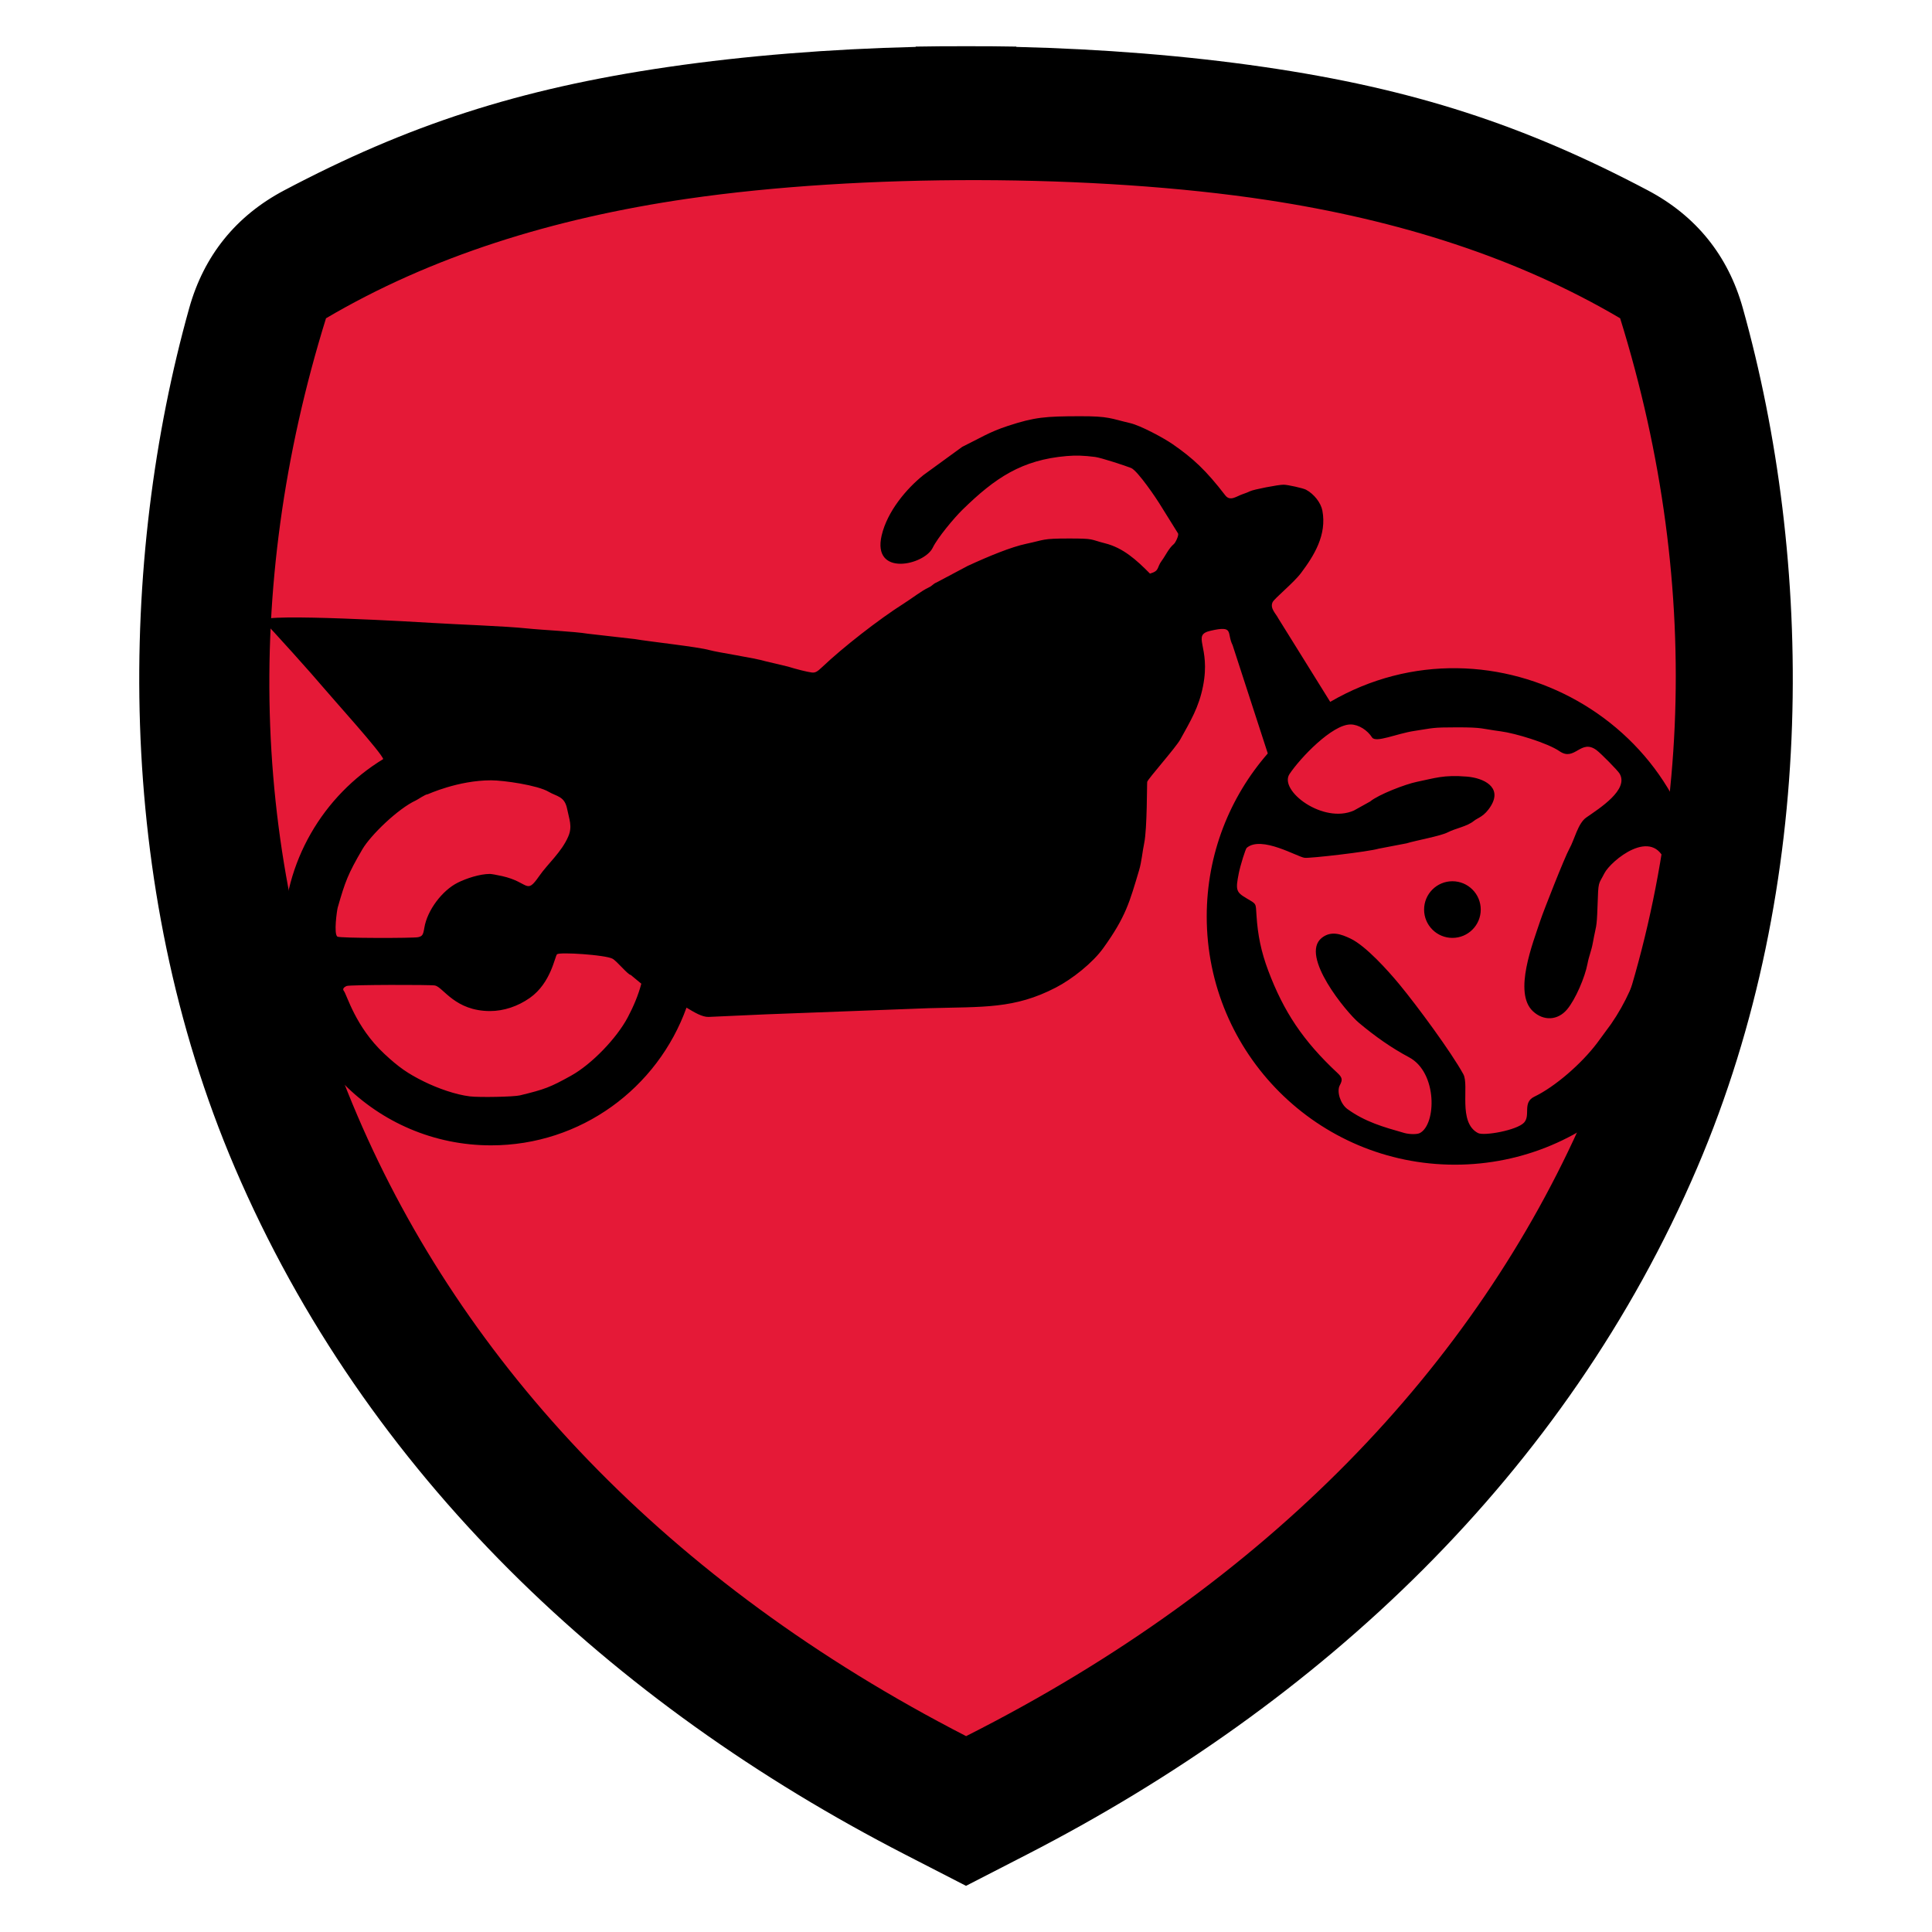
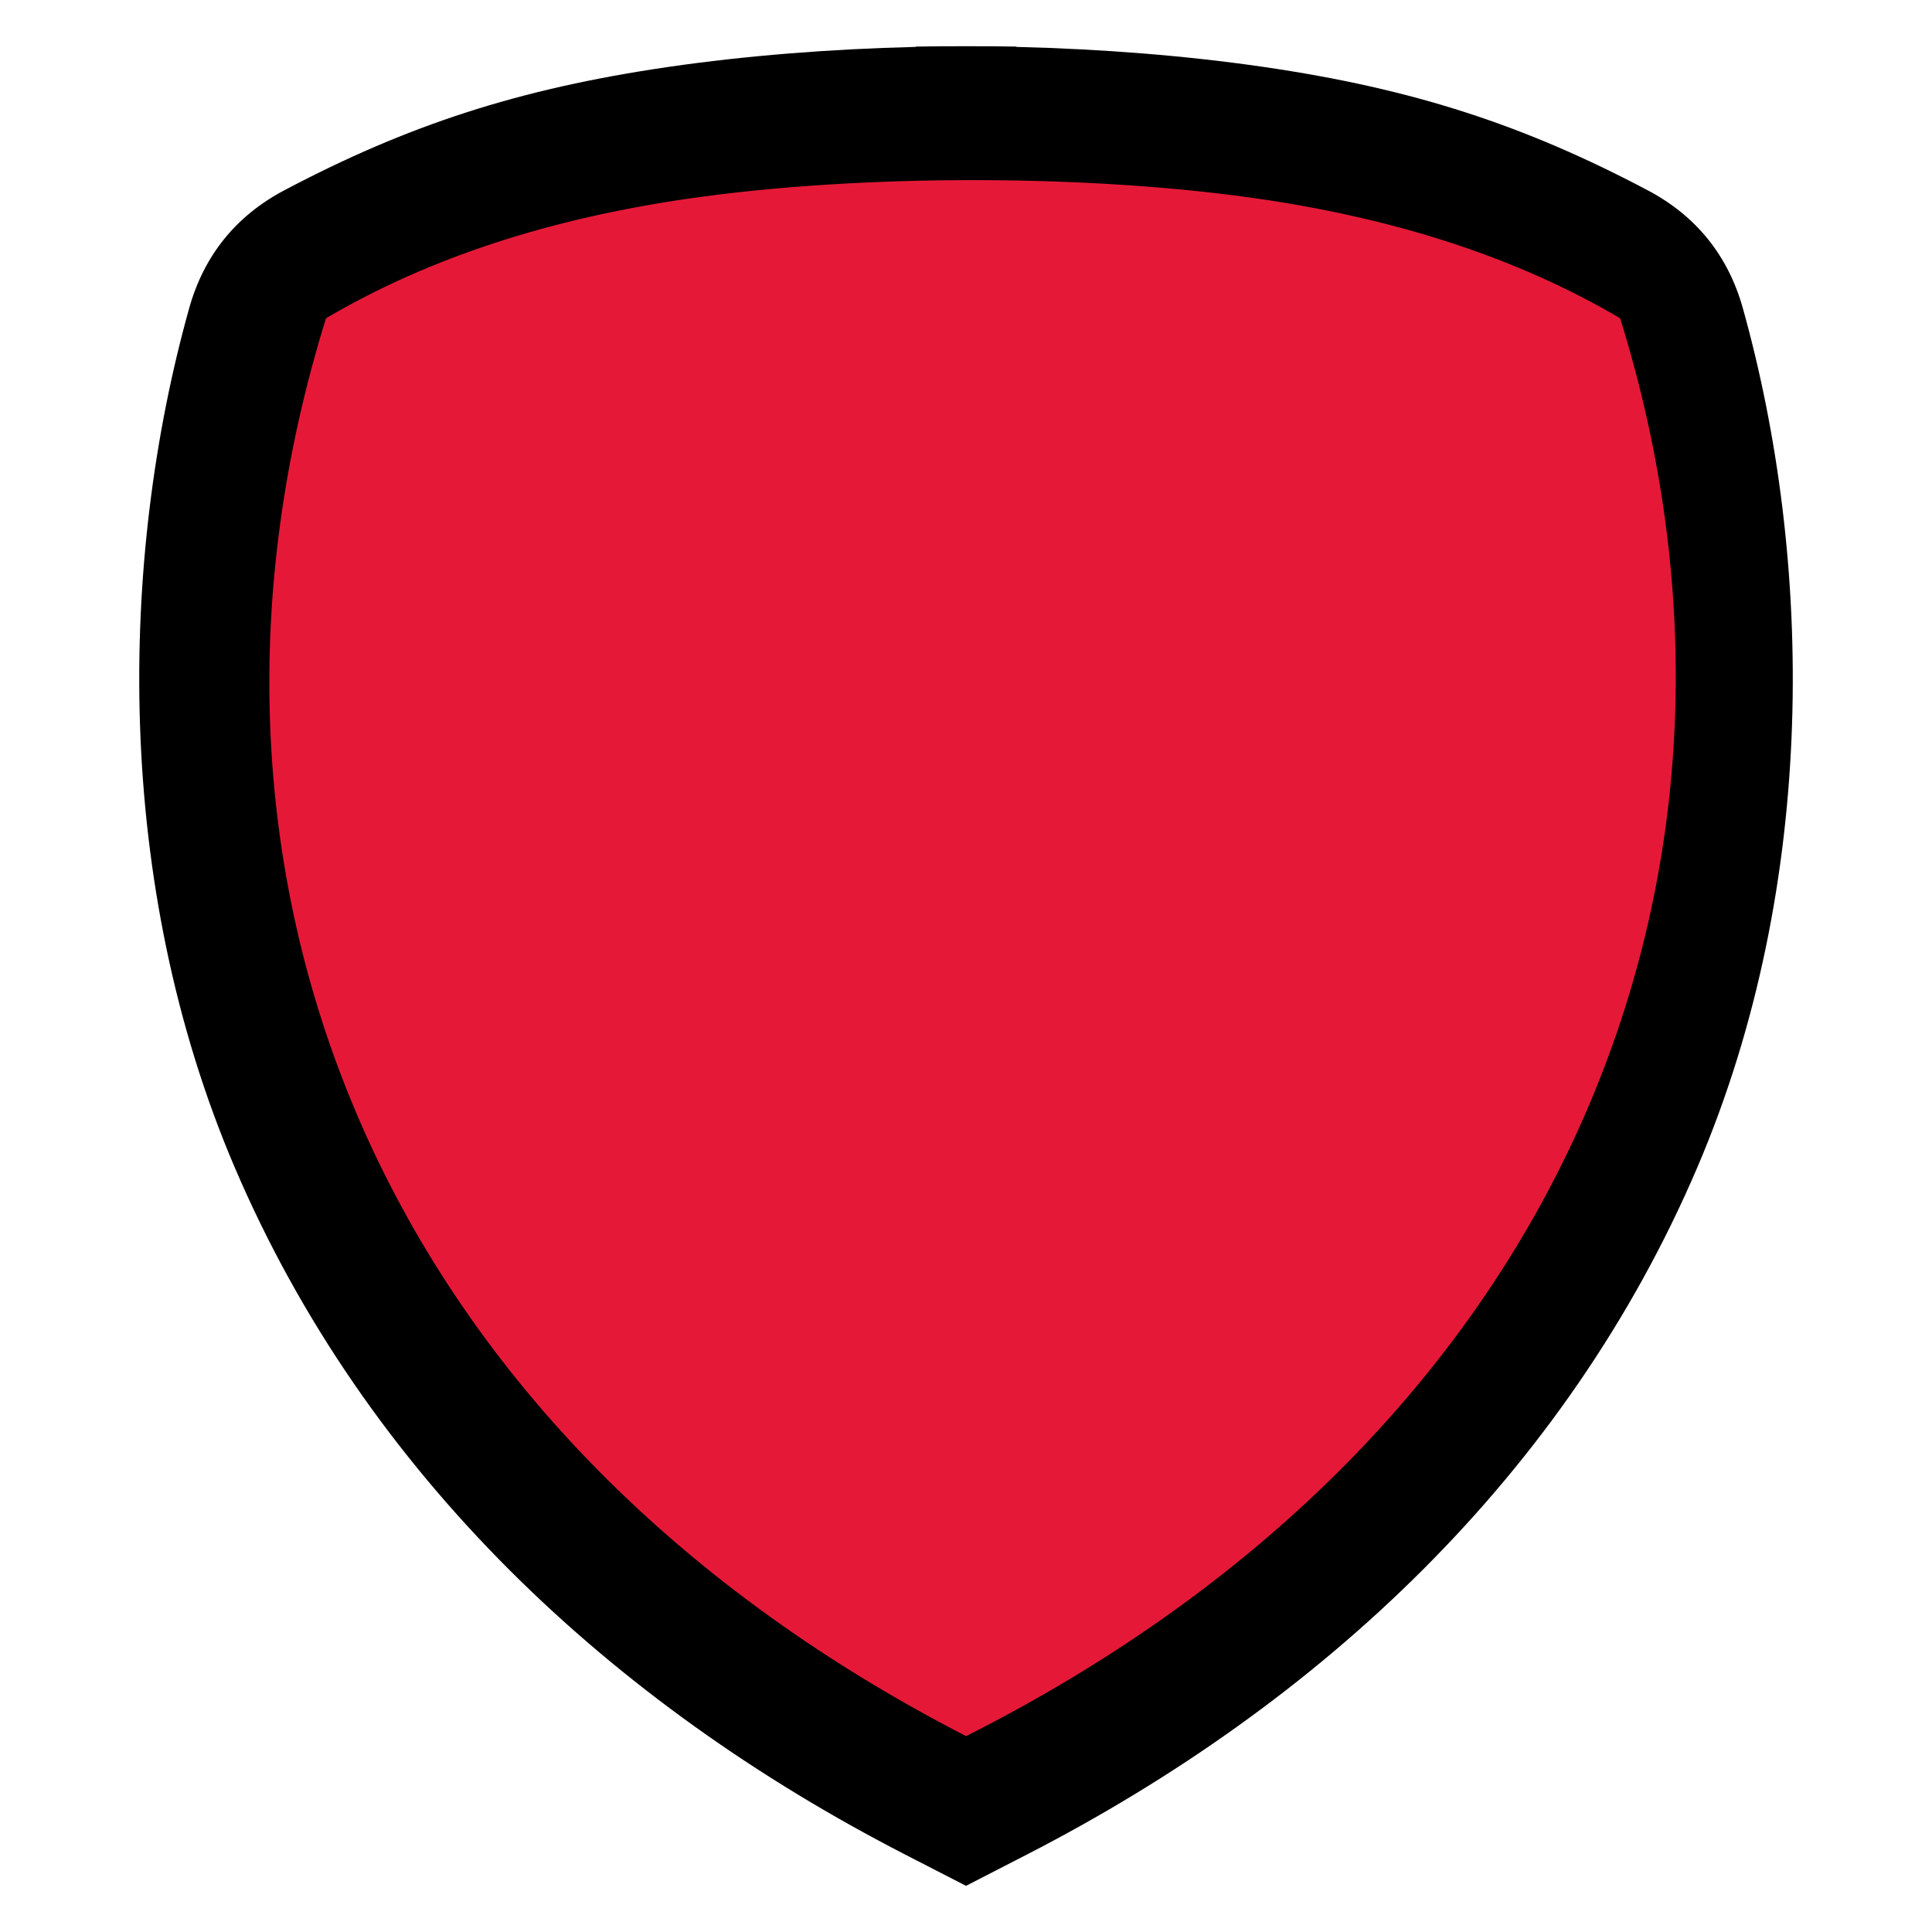
<svg xmlns="http://www.w3.org/2000/svg" xml:space="preserve" width="152.4mm" height="152.4mm" version="1.1" style="shape-rendering:geometricPrecision; text-rendering:geometricPrecision; image-rendering:optimizeQuality; fill-rule:evenodd; clip-rule:evenodd" viewBox="0 0 4963.3 4963.3">
  <defs>
    <style type="text/css">
   
    .fil0 {fill:none}
    .fil2 {fill:black}
    .fil1 {fill:#E51937}
   
  </style>
  </defs>
  <g id="Capa_x0020_1">
    <g id="_2569646686256">
      <rect class="fil0" x="-0" y="-0" width="4963.3" height="4963.3" />
      <path class="fil1" d="M1727.05 201.94c196.15,-28.55 409.88,-45.52 627.01,-50.79l0 -0.79c42.41,-0.76 84.9,-1.08 127.37,-0.95l0.44 0c42.47,-0.13 84.96,0.19 127.37,0.95l0 0.79c217.13,5.26 430.86,22.23 627.01,50.79 380.46,55.38 662.54,148.15 974.42,313.05 122.13,64.58 203.37,165.29 240.63,298.32 178.05,635.8 193.33,1457.64 -115.7,2179.89 -333.08,778.45 -954.73,1358.58 -1699.84,1741.61l-26.52 13.63 0 0.06 -6.2 3.13 -120.27 61.83 -1.12 0.47 -1.13 -0.47 -120.27 -61.83 -6.2 -3.13 0 -0.06 -26.52 -13.63c-745.11,-383.03 -1366.76,-963.16 -1699.83,-1741.61 -309.03,-722.25 -293.75,-1544.09 -115.7,-2179.89 37.25,-133.03 118.5,-233.75 240.63,-298.32 311.88,-164.9 593.95,-257.67 974.42,-313.05z" />
-       <path class="fil2" d="M1763.6 2588.62c-74.06,206.28 -270.89,353.79 -502.11,353.79 -294.66,0 -533.53,-239.53 -533.53,-535.01 0,-193.74 102.7,-363.43 256.49,-457.31 -3.85,-16.11 -130.13,-155.58 -153.75,-183.82 -26.02,-31.12 -135.45,-153.18 -155.36,-172.34 -1.4,-19.77 406.49,4.52 440.02,6.63 57.35,3.61 182.61,7.95 238.28,13.84 38.58,4.08 121.65,7.84 157.02,13.68l120.27 13.71c38.98,6.76 161.67,19.82 191.89,28.37 20.37,5.76 116.25,20.16 143.97,28.65l57.41 13.64c21.68,6.76 49.83,13.78 60.67,15.14 9.28,1.16 14.07,-1.28 27.31,-13.88 51.98,-49.51 145.11,-122.42 210.3,-163.68 21.58,-13.66 44.57,-32 63.39,-40.81 10.49,-4.91 10.56,-9.12 20.6,-13.12l79.53 -42.25c55.33,-25.51 111.84,-48.71 150.77,-56.92 47.95,-10.11 39.65,-13.48 108.59,-13.52 68.23,-0.03 52.95,2.14 93.99,12.49 46.11,11.63 80.19,42.54 114.98,77.74 25.68,-7.69 16.25,-14.61 30.59,-33.69 9,-11.98 17.4,-31.25 30.8,-42.36 4.11,-3.41 13.69,-23.09 10.5,-27.53l-48.88 -78.44c-4.61,-7.71 -54.52,-82.53 -71.61,-89.37 -14.1,-5.64 -76.96,-26.36 -92.56,-28.36 -28.39,-3.64 -49.17,-4.31 -72.75,-2.31 -115.08,9.78 -183.78,55.66 -268.16,138.29 -21.09,20.65 -63.57,71.45 -75.99,97.16 -21.8,45.11 -156.44,75.56 -131.23,-31.68 14.58,-62.02 63.84,-120.02 107.38,-154.93l99.6 -72.47c46.26,-22.61 68.76,-37.86 117.31,-53.79 69.25,-22.72 96.62,-24.56 183.45,-24.86 77.18,-0.27 80.29,6.03 130.74,17.76 26.77,6.22 85.62,37.88 108.81,53.9 52.77,36.47 86.26,67.64 135.36,131.55 12.78,16.63 28.97,2.18 44.86,-3.03 6.3,-2.06 14.85,-5.46 19,-7.54 8.89,-4.46 72,-16.73 86.05,-16.72 10.28,0 50.22,8.93 57.58,12.87 20.6,11.03 38.22,33.53 42.01,53.67 11.74,62.39 -21.09,115.37 -54.93,160.42 -19.2,25.56 -68.72,65.48 -72.99,74.94 -7.19,15.95 8.33,28.83 14.94,41.93l41.05 65.92 92.08 148.12c417.95,-243.38 958,54.09 958,551.37 0,352.15 -285.47,637.62 -637.62,637.62 -352.15,0 -637.62,-285.47 -637.62,-637.62 0,-160.32 59.18,-306.81 156.87,-418.84l-90.36 -278.13c-15.94,-31.59 5.08,-51.23 -56.2,-37.18 -51.11,11.72 0.88,38.53 -19.88,142.78 -10.76,54.05 -31.48,88.05 -58.2,136.36 -11.77,21.28 -82.62,100.7 -85.11,109.1 -0.85,2.87 0.02,120.29 -7.72,157.36 -4.82,23.06 -6.63,48.04 -13.12,69.7 -24.48,81.75 -33.8,119.23 -92.26,200.4 -26.89,37.34 -78.76,78.75 -121.42,100.92 -106.98,55.61 -186.64,49.11 -326.84,53.13l-419.62 15.85 -145.49 6.57c-16.97,0.63 -37.45,-12.06 -57.11,-23.87zm-896.89 -182.47c-9.77,-6.85 -1.11,-67.63 0.87,-74.55 19.15,-66.82 26.29,-86.34 63.28,-149.62 21.4,-36.63 91.81,-104.63 137.5,-125.69 5.59,-2.57 24.21,-15.79 30.23,-15.79 0.9,0 77.68,-35.83 162.93,-35.87 32.29,-0.01 119.71,12.61 148,29.47 20.66,12.31 40.95,10.99 47.45,43.98 5.32,26.99 14,44.82 3.06,70.53 -17.09,40.13 -52.69,70.14 -74.85,101.99 -34.34,49.37 -25.15,15.79 -95.25,0.07 -13.58,-3.05 -27.71,-5.54 -31.39,-5.54 -25.9,0 -60.67,11.49 -82.52,22.41 -39.93,19.95 -78.53,70.82 -85.92,116.1 -2.99,18.3 -5.1,21.48 -15.91,23.98 -11.74,2.73 -201.37,2.83 -207.48,-1.45zm340.38 410.44c-36.2,-4.33 -82.17,-20.47 -118.08,-38.18 -41.52,-20.48 -65.14,-37.02 -101.85,-71.32 -74.67,-69.75 -95.91,-151.92 -103.95,-161.62 -3.58,-4.31 -0.72,-9.08 7.48,-12.51 7.71,-3.22 216.63,-3.61 227.12,-1.18 21.13,4.91 51.29,65.61 141.19,65.61 35.01,0 71.27,-12 102.25,-33.85 54.69,-38.58 64.18,-107.41 69.84,-112.1 7.26,-6.02 123.68,1.53 142.36,11.45 11.39,6.04 39.74,41.57 46.92,41.74l27.16 22.48c-7.9,30.11 -20.5,59.32 -34.66,86.11 -28.76,54.44 -93.16,120.87 -145.38,149.96 -54.55,30.39 -68.33,35.38 -131.79,50.82 -15.59,3.79 -103.75,5.58 -128.63,2.6zm2400.11 93.89c-53.19,-15.17 -100.08,-28.31 -145.73,-61.39 -17.66,-12.8 -28,-44.56 -19.72,-60.58 6.46,-12.51 8.36,-18.83 -4.9,-31.16 -89.81,-83.58 -139.17,-158.91 -178.55,-263.23 -18.67,-49.46 -27.27,-92.6 -30.43,-143.21 -1.99,-31.86 0.52,-27.72 -26.52,-43.77 -25.77,-15.29 -27.47,-21.01 -18.94,-63.67 4.09,-20.47 17.23,-62.6 20.37,-65.31 37.68,-32.43 130.43,23.47 148.81,25.55 14.28,1.61 163.39,-15.51 190.28,-23.48l71.6 -13.71c23.1,-7.24 87.12,-18.59 105.84,-28.28 20.33,-10.52 49.54,-14.81 67.43,-29.56 9.66,-7.97 26.6,-10.44 43.76,-38.94 28.75,-47.72 -18.81,-71.12 -62.26,-74.66 -60.32,-4.91 -82.2,4.08 -128.63,13.52 -28.5,5.79 -97.89,32.3 -119.93,50.56l-41.48 23.05c-79.29,35.27 -193.66,-51.31 -165.45,-93.75 26.97,-40.57 109.52,-127.76 157.27,-127.32 20.83,0.2 43.07,15.06 54.79,33.33 9.42,14.68 63.65,-10 108.53,-16.72 50.97,-7.62 44.2,-9.14 108.79,-9.2 69.86,-0.07 61.38,3.45 113.62,10.29 36.6,4.79 119.72,29.73 150.81,51.13 39.4,27.12 54.28,-32.97 94.84,-2.94 11.26,8.33 54.15,51.9 59.12,60.05 25.15,41.26 -51.39,89.43 -85.3,113.02 -21.79,15.16 -30.23,56.77 -43.41,80.12 -11.78,20.85 -66.86,160.89 -74.54,184.17 -19.09,57.92 -70.18,185.87 -19.19,233.52 26.9,25.14 63.45,24.16 87.77,-4.76 21.7,-25.81 45.81,-82.81 52.23,-116.42 4.48,-23.48 9.9,-32.08 14.33,-56.89 7.58,-42.47 9.64,-31.77 11.61,-92.08 2.19,-67.16 2.02,-53.45 17.62,-84.24 16.01,-31.59 125.48,-123.48 157.95,-25.52 10.83,32.65 18.77,105.28 14.8,144.88 -3.3,32.89 -4.94,37.54 -17.62,49.9 -26.59,25.93 -47.79,2.93 -57.5,40.56 -16.37,63.4 -43.41,123.73 -80.19,176.98l-36.08 49.15c-40.35,53.43 -107.96,112.19 -161.38,137.94 -31.27,15.08 -8.88,47.86 -26.4,66.62 -18.28,19.58 -102.88,34.86 -118.28,26.76 -52.32,-27.49 -21.77,-122.21 -37.68,-151.24 -31.15,-56.81 -118.27,-175.05 -164.21,-230.66 -29.37,-35.55 -86.53,-99.15 -125.67,-117.7 -23.33,-11.06 -49.87,-21.28 -74.22,-1.45 -56.45,45.95 64.46,191.47 95.3,217.4 42.06,35.37 84.69,65.24 129.29,88.97 73.65,39.19 70.24,172.64 27.83,194.71 -7.14,3.71 -26.75,3.55 -40.38,-0.31zm124.06 -646.56c40.19,0 72.77,32.58 72.77,72.77 0,40.19 -32.58,72.77 -72.77,72.77 -40.19,0 -72.77,-32.58 -72.77,-72.77 0,-40.19 32.58,-72.77 72.77,-72.77z" />
      <path class="fil2" d="M1717.13 171.95c198.73,-28.93 415.27,-46.12 635.26,-51.45l0 -0.8c42.97,-0.77 86.02,-1.09 129.05,-0.96l0.45 0c43.03,-0.13 86.08,0.19 129.05,0.96l0 0.8c219.98,5.33 436.53,22.53 635.26,51.45 385.47,56.11 671.25,150.1 987.23,317.17 123.73,65.42 206.05,167.46 243.79,302.24 180.39,644.17 195.87,1476.81 -117.22,2208.56 -337.46,788.69 -967.28,1376.45 -1722.19,1764.52l-26.87 13.81 0 0.06 -6.28 3.17 -121.85 62.64 -1.13 0.47 -1.14 -0.47 -121.85 -62.64 -6.28 -3.17 0 -0.06 -26.87 -13.81c-754.91,-388.07 -1384.74,-975.83 -1722.19,-1764.52 -313.1,-731.75 -297.62,-1564.39 -117.23,-2208.56 37.75,-134.78 120.06,-236.82 243.79,-302.24 315.98,-167.07 601.76,-261.07 987.23,-317.17zm49.28 338.6c-346.2,50.39 -659.09,148.15 -928.89,307.12 -434.45,1397.39 100.67,2848.88 1644.43,3642.46 1559.82,-787.15 2114.66,-2245.07 1680.21,-3642.46 -263.8,-155.43 -568.77,-252.34 -905.82,-303.68 -443.11,-67.5 -1045.94,-68.06 -1489.93,-3.43z" />
    </g>
  </g>
</svg>